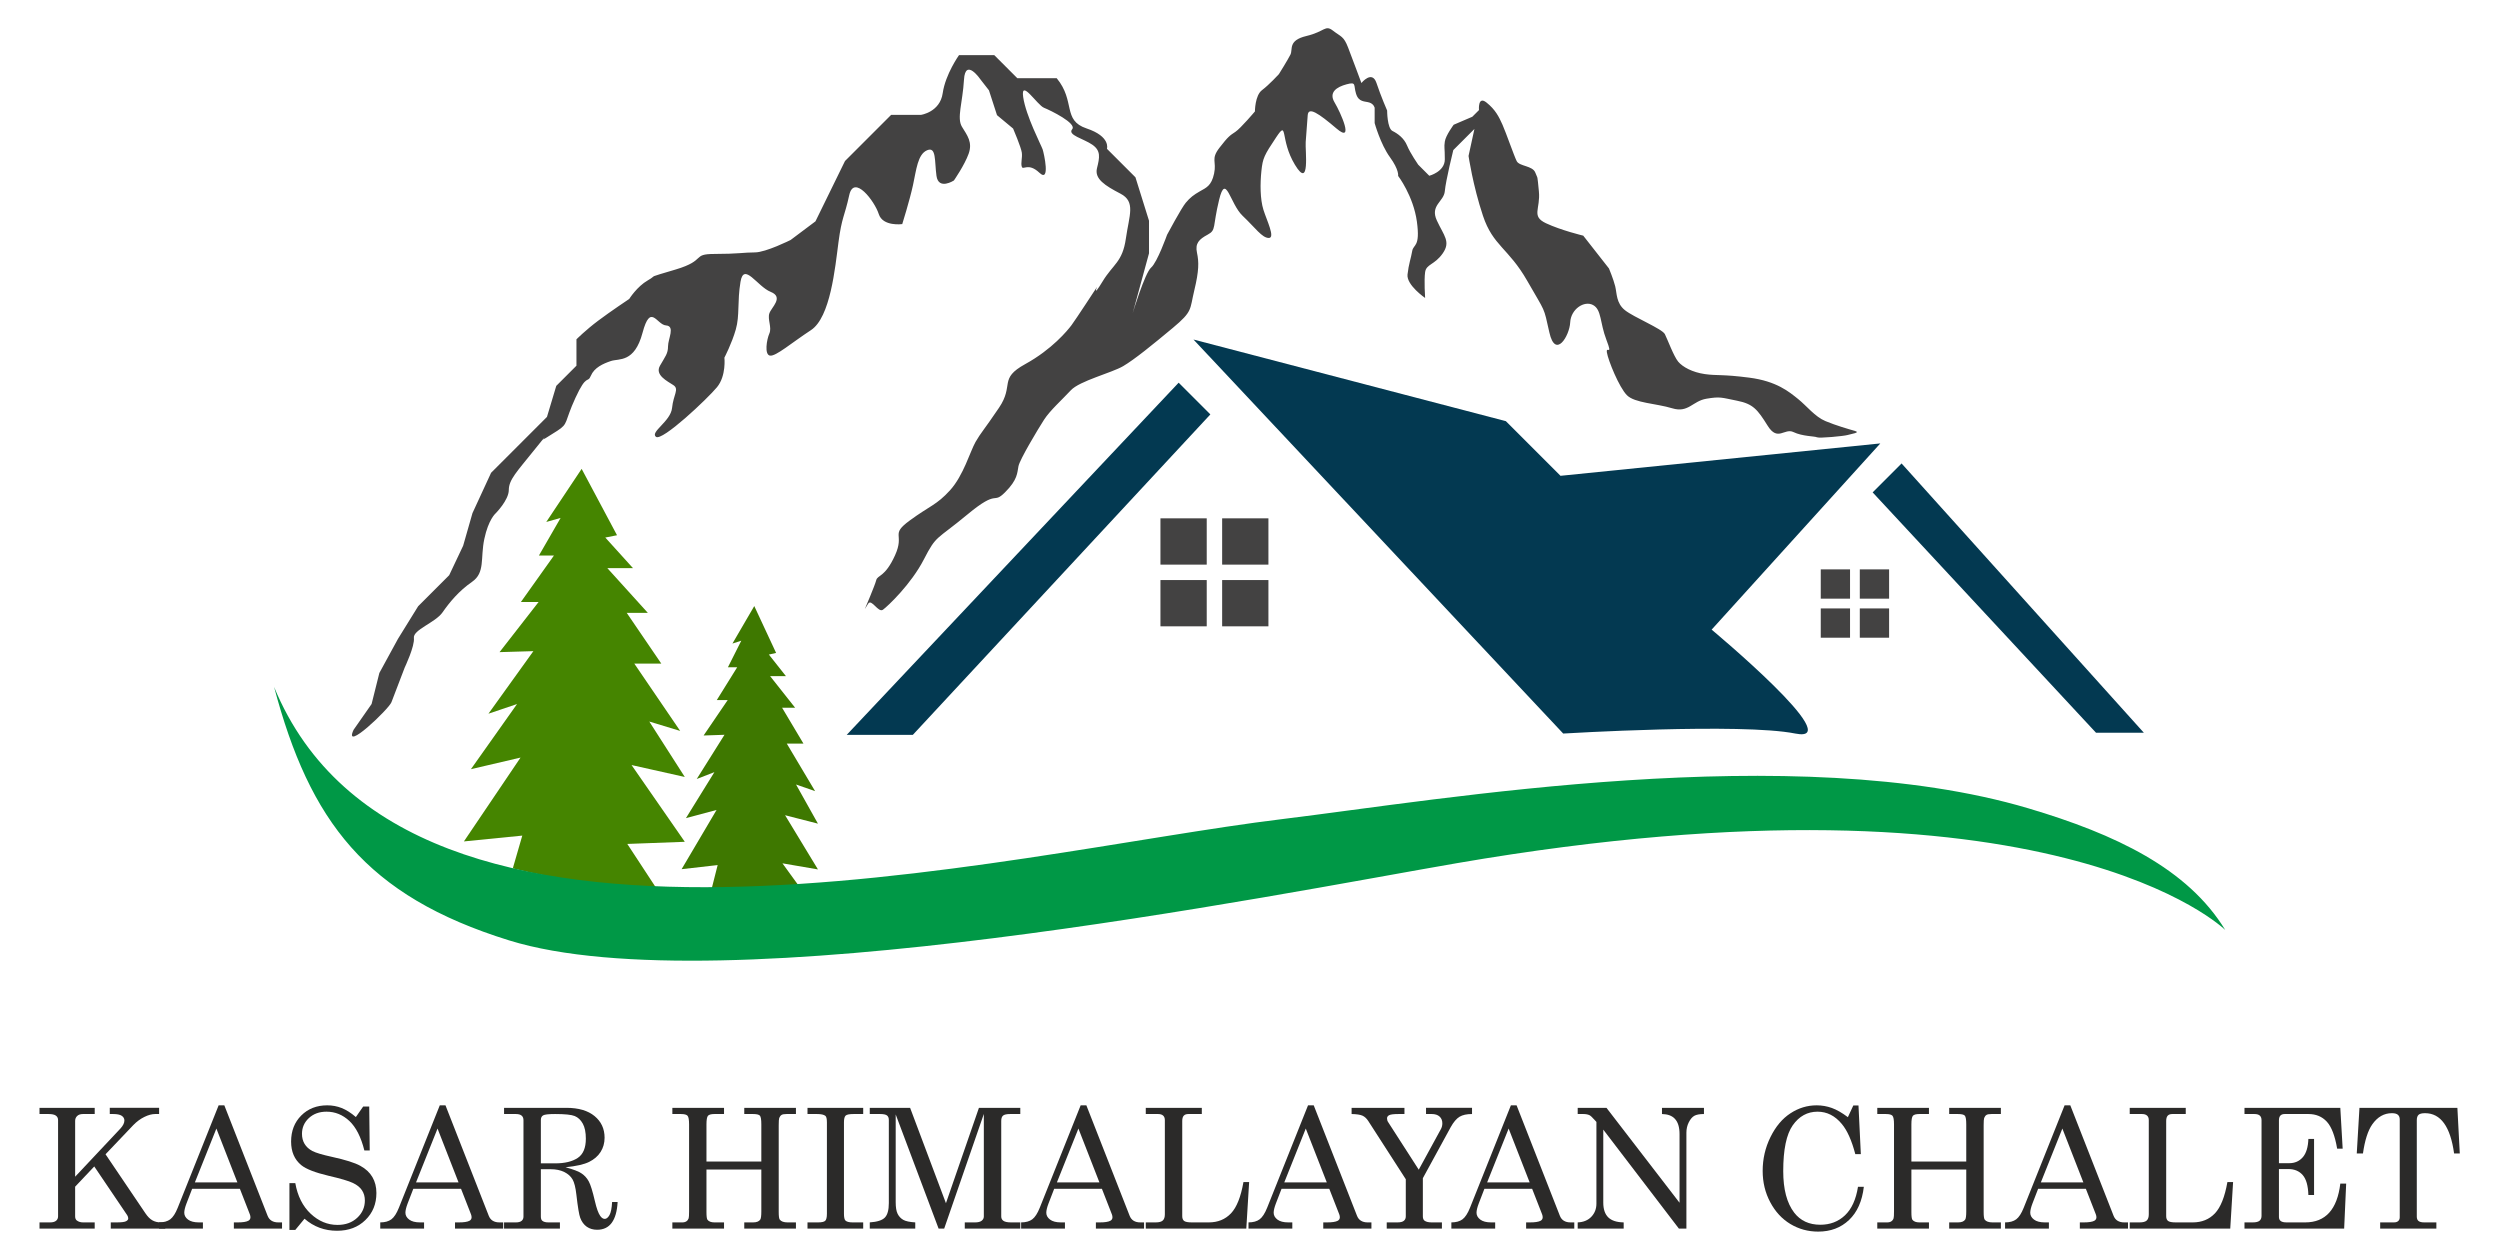
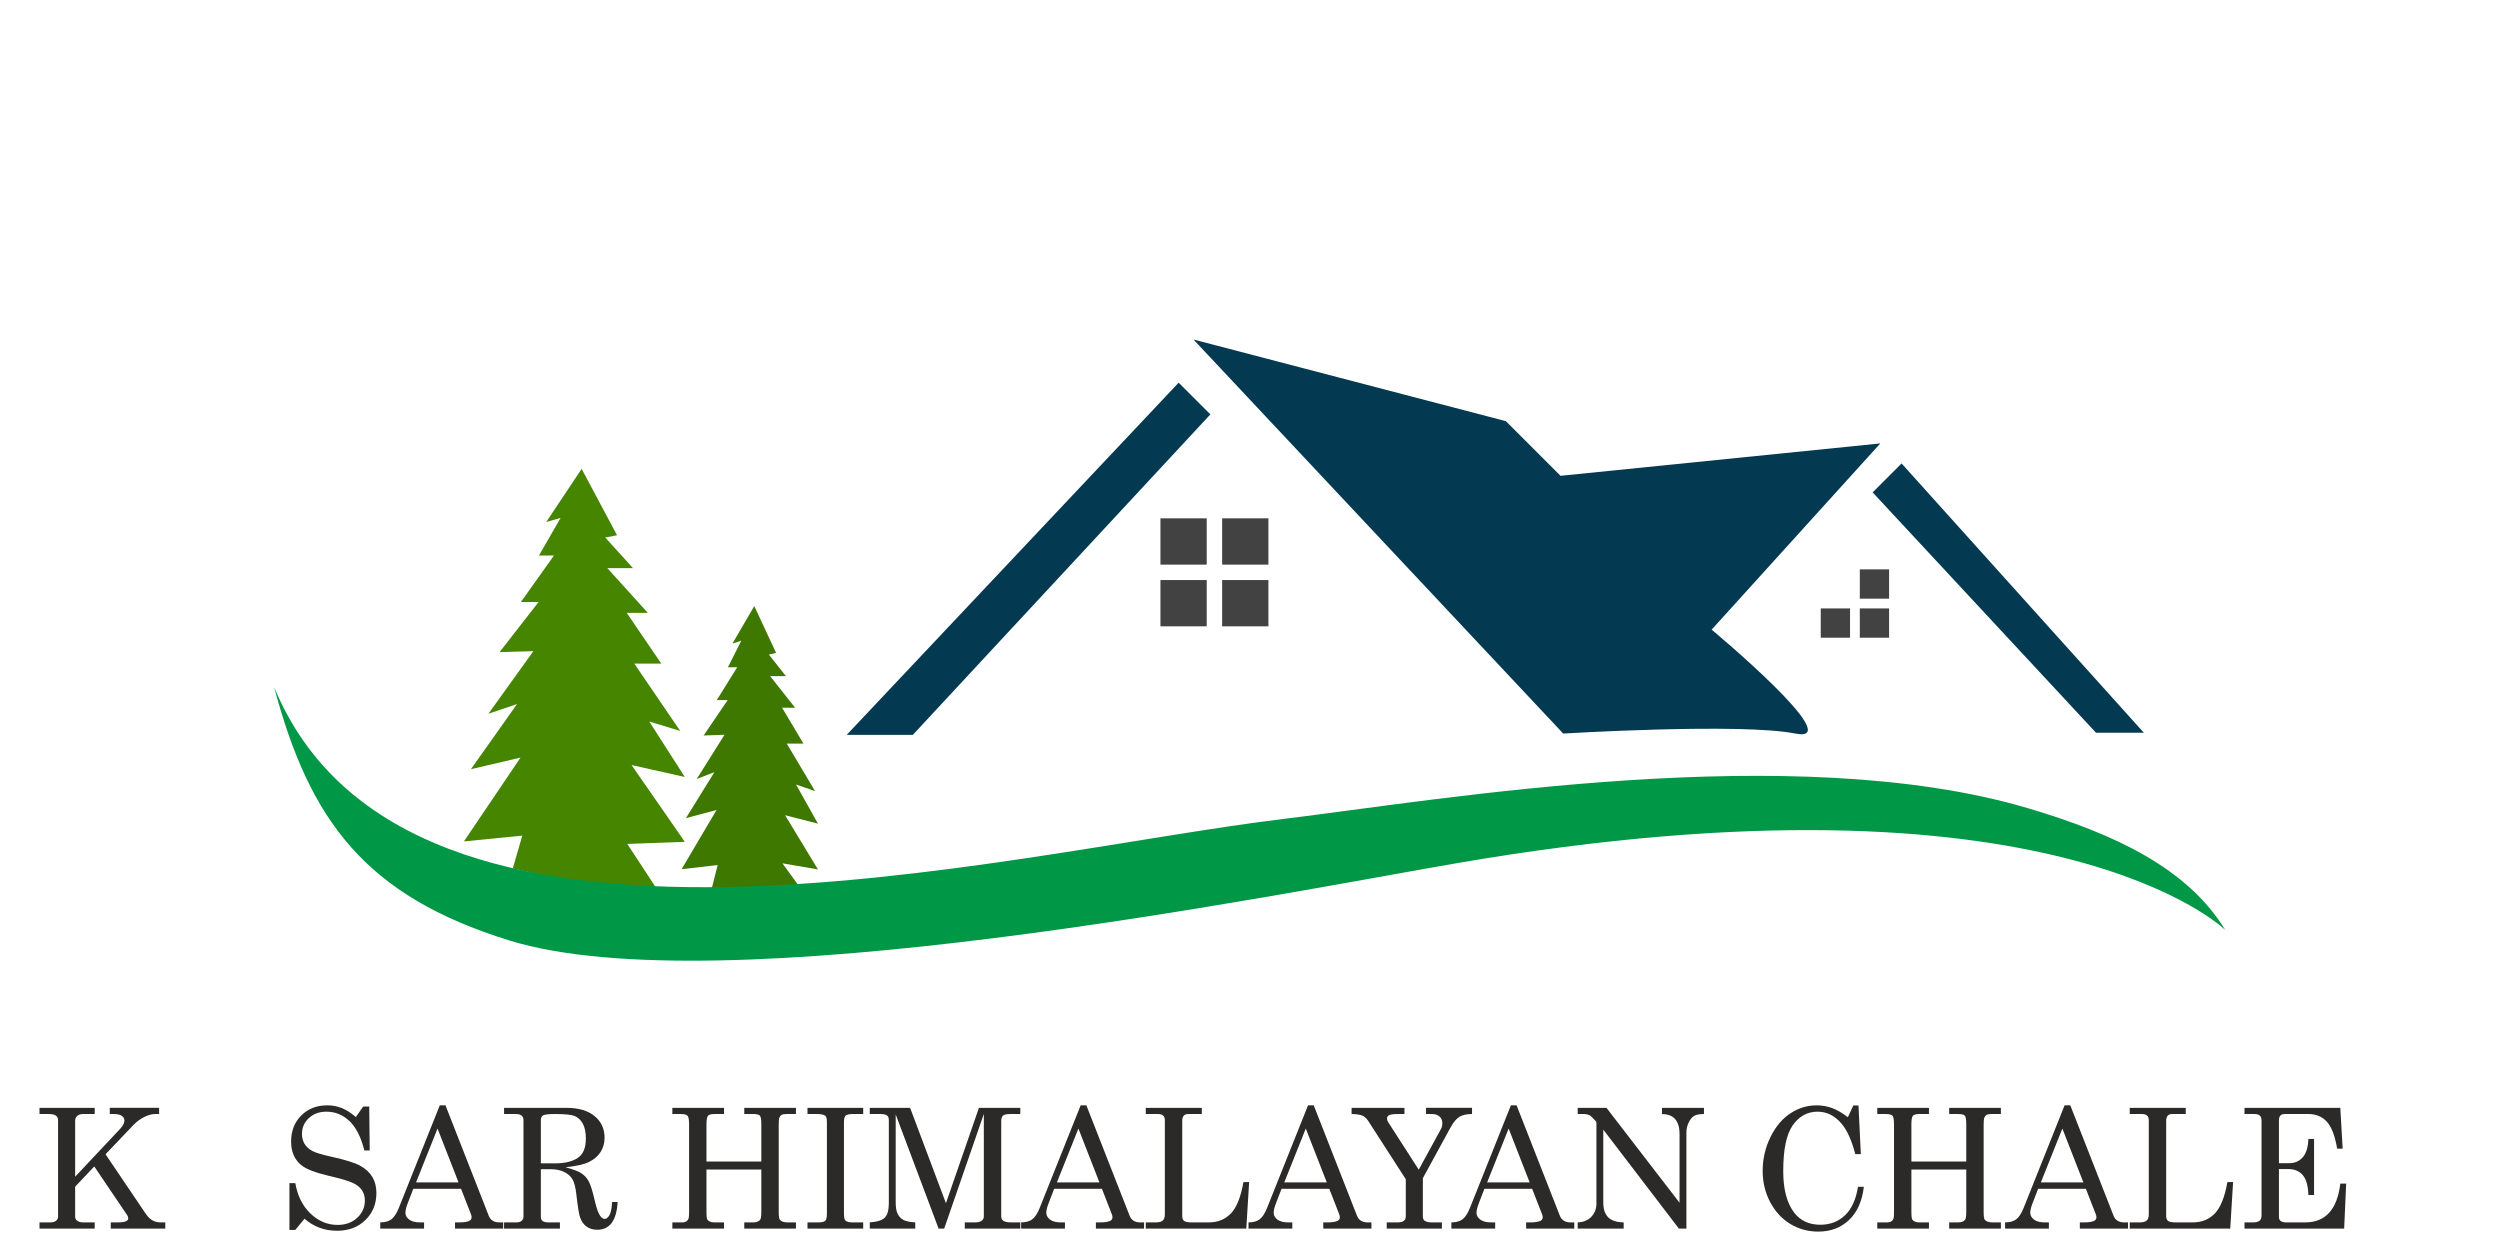
<svg xmlns="http://www.w3.org/2000/svg" xml:space="preserve" width="2000px" height="1000px" version="1.1" style="shape-rendering:geometricPrecision; text-rendering:geometricPrecision; image-rendering:optimizeQuality; fill-rule:evenodd; clip-rule:evenodd" viewBox="0 0 2000 1000">
  <defs>
    <style type="text/css">
   
    .fil1 {fill:none}
    .fil4 {fill:#434242}
    .fil5 {fill:#009846}
    .fil0 {fill:#033951}
    .fil3 {fill:#3E7800}
    .fil2 {fill:#458500}
    .fil6 {fill:#2B2A29;fill-rule:nonzero}
   
  </style>
  </defs>
  <g id="Layer_x0020_1">
    <g id="_1851654594624">
      <polygon class="fil0" points="730.25,587.91 677.35,587.91 942.91,306.16 968.28,331.53 " />
-       <path class="fil0" d="M954.78 271.62l295.79 315.22c0,0 142.49,-8.64 185.67,0 43.18,8.63 -66.93,-83.13 -66.93,-83.13l134.94 -148.97 -255.84 25.91 -43.72 -43.72 -249.91 -65.31z" />
+       <path class="fil0" d="M954.78 271.62l295.79 315.22c0,0 142.49,-8.64 185.67,0 43.18,8.63 -66.93,-83.13 -66.93,-83.13l134.94 -148.97 -255.84 25.91 -43.72 -43.72 -249.91 -65.31" />
      <polygon class="fil0" points="1521.26,370.76 1498.12,393.91 1676.8,586.18 1715.07,586.18 " />
      <path class="fil1" d="M253.19 606.3l29.12 -21.91c0.52,0.12 1.04,0.19 1.55,0.19 3.98,0 26.84,-16.23 29.29,-22.76 2.45,-6.53 10.62,-27.76 10.62,-27.76 0,0 8.16,-17.15 7.35,-23.68 -0.82,-6.53 17.14,-12.25 22.86,-20.41 5.71,-8.17 13.06,-17.15 23.68,-24.5 10.61,-7.35 6.53,-18.78 9.8,-34.29 3.26,-15.52 8.98,-20.42 8.98,-20.42 0,0 10.61,-10.61 10.61,-18.78 0,-8.16 6.53,-14.69 19.6,-31.02 13.06,-16.33 7.93,-9.34 7.93,-9.34 0,0 2.14,-1.07 11.27,-6.98 9.13,-5.9 5.37,-6.44 14.49,-26.31 9.13,-19.86 9.67,-11.27 12.35,-17.71 2.69,-6.45 9.67,-9.67 16.11,-11.81 6.44,-2.15 18.79,1.61 25.23,-22.55 6.44,-24.16 11.28,-6.44 18.79,-5.91 7.51,0.54 1.61,10.74 1.61,16.65 0,5.9 -2.15,8.05 -6.44,15.57 -4.3,7.51 5.9,12.34 10.74,15.56 4.83,3.22 0,7.52 -1.08,18.26 -1.07,10.74 -12.88,23.08 -12.88,23.08 0,0 41.34,-30.6 48.85,-39.72 7.52,-9.13 5.91,-23.63 5.91,-23.63 0,0 5.9,-11.27 9.12,-22.55 3.23,-11.27 1.08,-22.01 3.76,-38.11 2.69,-16.11 13.42,3.76 24.16,8.05 10.74,4.3 0.54,12.35 -1.07,17.18 -1.61,4.83 2.15,11.28 0,16.11 -2.15,4.83 0.53,17.71 0.53,17.71 0,0 17.18,-10.2 32.75,-20.4 15.57,-10.2 19.33,-49.93 22.01,-70.33 2.69,-20.4 4.84,-20.4 8.59,-37.58 3.76,-17.18 20.4,4.84 23.63,15.04 3.22,10.2 18.79,8.05 18.79,8.05 0,0 5.9,-18.79 8.59,-31.14 2.68,-12.35 3.75,-24.69 11.27,-27.92 7.52,-3.22 5.91,8.59 7.52,20.4 1.61,11.81 13.96,3.76 13.96,3.76 0,0 8.58,-12.35 11.81,-21.47 3.22,-9.13 -1.08,-14.5 -5.37,-21.48 -4.3,-6.98 0.54,-19.32 1.61,-37.58 1.07,-18.25 13.42,0 13.42,0l6.56 8.41 6.44 19.87 12.89 10.73c0,0 6.44,15.04 6.98,19.33 0.53,4.29 0,11.27 0,11.27 0,0 8.05,3.22 16.1,2.69 8.05,-0.54 1.61,-13.42 0.54,-16.64 -1.08,-3.23 -13.42,-26.85 -15.57,-41.88 -2.15,-15.03 11.27,6.44 16.64,8.59 5.37,2.15 26.51,12.53 22.55,17.18 -3.96,4.65 9.13,7.52 16.1,12.35 6.98,4.83 5.91,10.2 3.76,18.79 -2.14,8.59 6.44,13.96 18.79,20.4 12.35,6.44 6.98,17.18 4.3,35.97 -2.69,18.79 -10.2,20.4 -18.52,34.09 -8.32,13.69 -4.57,4.56 -4.57,4.56 0,0 -17.18,26.31 -20.4,30.6 -3.22,4.29 -15.57,19.33 -37.04,31.14 -21.48,11.81 -8.59,16.64 -20.94,34.89 -12.34,18.26 -14.49,19.87 -18.79,27.38 -4.29,7.52 -9.66,26.84 -20.4,38.66 -10.74,11.81 -16.1,12.34 -32.21,24.15 -16.1,11.81 -3.76,10.2 -11.81,27.92 -8.05,17.72 -13.96,15.57 -15.03,19.86 -1.07,4.3 -9.13,23.09 -9.13,23.09 0,0 0,0 2.69,-4.3 2.68,-4.29 8.05,7.52 11.81,4.84 3.76,-2.69 22.55,-20.41 32.75,-40.27 10.2,-19.86 9.66,-15.03 34.89,-35.97 25.23,-20.93 19.86,-7.51 30.06,-17.71 10.2,-10.2 9.67,-15.57 10.74,-20.94 1.08,-5.37 15.57,-29.53 20.4,-37.04 4.83,-7.52 14.5,-16.11 21.48,-23.63 6.98,-7.51 32.74,-13.95 41.87,-19.32 9.13,-5.37 23.62,-17.18 39.73,-30.6 16.1,-13.42 13.42,-14.5 17.18,-30.07 3.75,-15.56 3.75,-22.54 2.14,-30.06 -1.61,-7.52 1.61,-10.74 8.59,-14.49 6.98,-3.76 3.76,-5.91 9.13,-27.92 5.37,-22.01 8.59,3.22 18.79,12.88 10.2,9.67 15.57,17.72 20.94,17.72 5.37,0 -1.61,-13.96 -4.3,-22.55 -2.68,-8.59 -2.68,-20.93 -1.61,-31.14 1.08,-10.2 2.15,-12.34 11.81,-26.84 9.67,-14.49 2.69,1.61 15.03,22.01 12.35,20.4 8.06,-11.81 8.59,-18.25 0.54,-6.44 1.08,-14.49 1.61,-21.47 0.54,-6.98 8.59,-1.61 23.09,10.73 14.49,12.35 3.22,-12.88 -1.61,-20.93 -4.83,-8.06 1.61,-12.35 9.66,-14.5 8.06,-2.15 5.37,0.54 7.52,7.52 2.15,6.98 6.98,5.9 10.64,7.07 3.67,1.17 4.25,4.25 4.25,4.25l0 12.2c0,0 4.69,16.9 12.2,27.23 7.52,10.33 6.58,15.03 6.58,15.03 0,0 12.2,15.96 15.02,36.61 2.82,20.66 -2.82,17.84 -3.76,23.48 -0.93,5.63 -2.81,10.32 -3.75,18.78 -0.94,8.45 14.08,18.77 14.08,18.77 0,0 -0.94,-14.08 0,-20.65 0.94,-6.57 7.51,-5.64 14.09,-15.02 6.57,-9.39 0.94,-14.09 -4.7,-26.3 -5.63,-12.2 5.64,-15.02 6.37,-23.47 0.73,-8.45 6.78,-32.86 6.78,-32.86l16.9 -16.9 -4.7 21.59c0,0 3.47,23.68 11.53,47.84 8.05,24.16 20.4,25.77 35.43,52.07 15.03,26.31 12.88,19.87 17.71,41.34 4.84,21.47 16.11,2.68 16.65,-8.05 0.53,-10.74 11.27,-17.72 18.25,-13.96 6.98,3.76 5.37,13.96 10.74,27.92 5.36,13.95 -0.54,4.11 0.39,10.15 0.93,6.03 9.75,27.84 16.02,34.11 6.26,6.27 23.2,6.5 36.2,10.44 12.99,3.95 16.24,-5.8 27.38,-7.65 11.14,-1.86 11.84,-0.93 24.6,1.62 12.77,2.55 16.25,6.96 24.37,19.96 8.12,13 13.46,1.62 20.66,5.11 7.19,3.48 16.94,3.24 18.8,4.17 1.85,0.93 21.58,-0.93 24.6,-1.85 2.52,-0.78 8.28,-1.56 7.15,-2.62l17.89 9.48 -254.79 25.8 -43.72 -43.72 -249.91 -65.31 -11.87 34.54 -265.56 281.75 52.9 0 4.04 110.36c-186.34,22.08 -386.67,22.27 -481.1,-91.97z" />
      <path class="fil2" d="M524.98 710.45l-23.14 -35.3 46 -1.71 -42.61 -61.41 42.61 9.55 -28.4 -44.35 24.7 7.51 -36.69 -53.85 21.6 0 -27.68 -40.62 16.88 0 -32.39 -35.78 20.51 0 -22.14 -24.46 9.39 -1.84 -28.3 -53.1 -28.3 42.48 11.48 -3.24 -17.36 30.09 12.02 0 -26.44 37.17 14.16 0 -31.24 40.12 27.07 -0.79 -35.96 50.05 22.88 -7.74 -36.89 52.12 39.69 -9.29 -45.3 67.08 46.7 -4.65 -7.59 26.21c35.82,9.12 74.51,13.99 114.74,15.75z" />
      <path class="fil3" d="M640.25 710.37l-14.29 -19.71 28.4 4.88 -26.3 -43.37 26.3 6.75 -17.53 -31.32 15.24 5.3 -22.64 -38.03 13.33 0 -17.09 -28.69 10.42 0 -19.99 -25.27 12.66 0 -13.66 -17.26 5.79 -1.3 -17.47 -37.51 -17.47 30 7.09 -2.29 -10.71 21.26 7.42 0 -16.32 26.24 8.73 0 -19.28 28.34 16.71 -0.56 -22.19 35.35 14.12 -5.47 -22.77 36.8 24.5 -6.56 -27.96 47.38 28.83 -3.28 -4.69 18.51c22.11,6.43 45.99,-1.43 70.82,-0.19z" />
-       <path class="fil4" d="M282.89 583.82l14.38 -20.6 6.21 -24.83 14.9 -27.31 16.14 -26.08 24.83 -24.83 11.17 -23.59 7.45 -26.07 14.9 -32.28 21.11 -21.11 23.59 -23.59 7.45 -24.83 16.14 -16.14 0 -21.11c0,0 7.45,-7.44 17.38,-14.89 9.93,-7.46 24.83,-17.39 24.83,-17.39 0,0 6.21,-9.93 14.9,-14.89 8.69,-4.97 -2.48,-1.25 22.35,-8.7 24.83,-7.45 12.41,-12.41 31.04,-12.41 18.62,0 23.59,-1.24 32.28,-1.24 8.69,0 28.55,-9.94 28.55,-9.94l19.87 -14.9 23.63 -48.27 18.46 -18.46 18.46 -18.46 23.88 0c0,0 15.2,-2.17 17.37,-17.37 2.18,-15.2 13.03,-30.4 13.03,-30.4l28.24 0 18.45 18.46 31.49 0c15.2,18.46 4.34,33.66 23.89,40.17 19.54,6.52 16.29,16.29 16.29,16.29l22.8 22.8 10.85 34.75 0 26.05 -13.03 47.78c0,0 9.73,-32.08 14.7,-36.34 4.97,-4.26 12.78,-26.27 12.78,-26.27 0,0 11.36,-21.29 14.91,-25.55 3.55,-4.26 6.39,-6.39 11.36,-9.23 4.96,-2.84 9.22,-4.26 11.35,-14.2 2.13,-9.94 -2.83,-11.36 4.26,-20.59 7.1,-9.23 8.52,-9.93 12.78,-12.77 4.26,-2.84 15.62,-16.33 15.62,-16.33 0,0 0,-12.78 5.68,-17.04 5.68,-4.26 13.49,-12.78 13.49,-12.78 0,0 7.1,-11.36 9.23,-15.62 2.12,-4.25 -2.14,-11.35 12.77,-14.9 14.91,-3.55 14.91,-9.23 21.3,-4.26 6.39,4.97 8.52,4.26 12.07,13.49 3.55,9.22 10.65,28.39 10.65,28.39 0,0 8.52,-10.65 12.07,0 3.54,10.65 8.51,22.01 8.51,22.01 0,0 0.01,14.2 4.26,16.33 4.26,2.13 9.23,5.68 11.72,11.71 2.48,6.03 8.87,15.26 8.87,15.26l8.87 8.88c0,0 12.43,-3.2 12.43,-13.14 0,-9.94 -0.71,-9.23 0,-14.2 0.71,-4.96 7.1,-13.48 7.1,-13.48l14.9 -6.39 5.33 -5.33c0,0 -1.07,-11.71 6.03,-6.03 7.1,5.68 9.94,11.36 12.78,17.75 2.84,6.38 9.23,24.84 11.36,29.1 2.13,4.26 12.78,3.55 14.91,9.23 2.13,5.68 1.42,0.71 2.84,14.91 1.41,14.2 -6.39,19.88 5.67,25.56 12.07,5.67 29.82,9.93 29.82,9.93l20.59 26.27c0,0 3.55,8.52 4.97,14.2 1.42,5.68 0.71,13.49 7.81,19.17 7.09,5.67 29.81,14.9 31.94,19.16 2.13,4.26 7.1,17.75 10.65,22.01 3.55,4.26 11.36,8.52 21.3,9.94 9.93,1.42 13.49,0 35.49,2.84 22.01,2.84 31.95,11.35 39.05,17.03 7.09,5.68 13.48,14.2 22,17.75 8.52,3.55 18.46,6.39 23.43,7.81 4.97,1.42 -2.65,2.35 -5.66,3.28 -3.02,0.92 -22.75,2.78 -24.6,1.85 -1.86,-0.93 -11.61,-0.69 -18.8,-4.17 -7.2,-3.49 -12.54,7.89 -20.66,-5.11 -8.12,-13 -11.6,-17.41 -24.37,-19.96 -12.76,-2.55 -13.46,-3.48 -24.6,-1.62 -11.14,1.85 -14.39,11.6 -27.38,7.65 -13,-3.94 -29.94,-4.17 -36.2,-10.44 -6.27,-6.27 -15.09,-28.08 -16.02,-34.11 -0.93,-6.04 4.97,3.8 -0.39,-10.15 -5.37,-13.96 -3.76,-24.16 -10.74,-27.92 -6.98,-3.76 -17.72,3.22 -18.25,13.96 -0.54,10.73 -11.81,29.52 -16.65,8.05 -4.83,-21.47 -2.68,-15.03 -17.71,-41.34 -15.03,-26.3 -27.38,-27.91 -35.43,-52.07 -8.06,-24.16 -11.53,-47.84 -11.53,-47.84l4.7 -21.59 -16.9 16.9c0,0 -6.05,24.41 -6.78,32.86 -0.73,8.45 -12,11.27 -6.37,23.47 5.64,12.21 11.27,16.91 4.7,26.3 -6.58,9.38 -13.15,8.45 -14.09,15.02 -0.94,6.57 0,20.65 0,20.65 0,0 -15.02,-10.32 -14.08,-18.77 0.94,-8.46 2.82,-13.15 3.75,-18.78 0.94,-5.64 6.58,-2.82 3.76,-23.48 -2.82,-20.65 -15.02,-36.61 -15.02,-36.61 0,0 0.94,-4.7 -6.58,-15.03 -7.51,-10.33 -12.2,-27.23 -12.2,-27.23l0 -12.2c0,0 -0.58,-3.08 -4.25,-4.25 -3.66,-1.17 -8.49,-0.09 -10.64,-7.07 -2.15,-6.98 0.54,-9.67 -7.52,-7.52 -8.05,2.15 -14.49,6.44 -9.66,14.5 4.83,8.05 16.1,33.28 1.61,20.93 -14.5,-12.34 -22.55,-17.71 -23.09,-10.73 -0.53,6.98 -1.07,15.03 -1.61,21.47 -0.53,6.44 3.76,38.65 -8.59,18.25 -12.34,-20.4 -5.36,-36.5 -15.03,-22.01 -9.66,14.5 -10.73,16.64 -11.81,26.84 -1.07,10.21 -1.07,22.55 1.61,31.14 2.69,8.59 9.67,22.55 4.3,22.55 -5.37,0 -10.74,-8.05 -20.94,-17.72 -10.2,-9.66 -13.42,-34.89 -18.79,-12.88 -5.37,22.01 -2.15,24.16 -9.13,27.92 -6.98,3.75 -10.2,6.97 -8.59,14.49 1.61,7.52 1.61,14.5 -2.14,30.06 -3.76,15.57 -1.08,16.65 -17.18,30.07 -16.11,13.42 -30.6,25.23 -39.73,30.6 -9.13,5.37 -34.89,11.81 -41.87,19.32 -6.98,7.52 -16.65,16.11 -21.48,23.63 -4.83,7.51 -19.32,31.67 -20.4,37.04 -1.07,5.37 -0.54,10.74 -10.74,20.94 -10.2,10.2 -4.83,-3.22 -30.06,17.71 -25.23,20.94 -24.69,16.11 -34.89,35.97 -10.2,19.86 -28.99,37.58 -32.75,40.27 -3.76,2.68 -9.13,-9.13 -11.81,-4.84 -2.69,4.3 -2.69,4.3 -2.69,4.3 0,0 8.06,-18.79 9.13,-23.09 1.07,-4.29 6.98,-2.14 15.03,-19.86 8.05,-17.72 -4.29,-16.11 11.81,-27.92 16.11,-11.81 21.47,-12.34 32.21,-24.15 10.74,-11.82 16.11,-31.14 20.4,-38.66 4.3,-7.51 6.45,-9.12 18.79,-27.38 12.35,-18.25 -0.54,-23.08 20.94,-34.89 21.47,-11.81 33.82,-26.85 37.04,-31.14 3.22,-4.29 20.4,-30.6 20.4,-30.6 0,0 -3.75,9.13 4.57,-4.56 8.32,-13.69 15.83,-15.3 18.52,-34.09 2.68,-18.79 8.05,-29.53 -4.3,-35.97 -12.35,-6.44 -20.93,-11.81 -18.79,-20.4 2.15,-8.59 3.22,-13.96 -3.76,-18.79 -6.97,-4.83 -20.06,-7.7 -16.1,-12.35 3.96,-4.65 -17.18,-15.03 -22.55,-17.18 -5.37,-2.15 -18.79,-23.62 -16.64,-8.59 2.15,15.03 14.49,38.66 15.57,41.88 1.07,3.22 6.34,27.09 -2.59,18.69 -8.93,-8.4 -13.01,-1.82 -14.05,-4.74 -1.05,-2.91 0.53,-6.98 0,-11.27 -0.54,-4.29 -6.98,-19.33 -6.98,-19.33l-12.89 -10.73 -6.44 -19.87 -6.56 -8.41c0,0 -12.35,-18.25 -13.42,0 -1.07,18.26 -5.91,30.6 -1.61,37.58 4.29,6.98 8.59,12.35 5.37,21.48 -3.23,9.12 -11.81,21.47 -11.81,21.47 0,0 -12.35,8.05 -13.96,-3.76 -1.61,-11.81 0,-23.62 -7.52,-20.4 -7.52,3.23 -8.59,15.57 -11.27,27.92 -2.69,12.35 -8.59,31.14 -8.59,31.14 0,0 -15.57,2.15 -18.79,-8.05 -3.23,-10.2 -19.87,-32.22 -23.63,-15.04 -3.75,17.18 -5.9,17.18 -8.59,37.58 -2.68,20.4 -6.44,60.13 -22.01,70.33 -15.57,10.2 -28.08,21.1 -32.75,20.4 -4.66,-0.69 -2.68,-12.88 -0.53,-17.71 2.15,-4.83 -1.61,-11.28 0,-16.11 1.61,-4.83 11.81,-12.88 1.07,-17.18 -10.74,-4.29 -21.47,-24.16 -24.16,-8.05 -2.68,16.1 -0.53,26.84 -3.76,38.11 -3.22,11.28 -9.12,22.55 -9.12,22.55 0,0 1.61,14.5 -5.91,23.63 -7.51,9.12 -43.97,43.59 -48.85,39.72 -4.89,-3.86 11.81,-12.34 12.88,-23.08 1.08,-10.74 5.91,-15.04 1.08,-18.26 -4.84,-3.22 -15.04,-8.05 -10.74,-15.56 4.29,-7.52 6.44,-9.67 6.44,-15.57 0,-5.91 5.9,-16.11 -1.61,-16.65 -7.51,-0.53 -12.35,-18.25 -18.79,5.91 -6.44,24.16 -18.79,20.4 -25.23,22.55 -6.44,2.14 -13.42,5.36 -16.11,11.81 -2.68,6.44 -3.22,-2.15 -12.35,17.71 -9.12,19.87 -5.36,20.41 -14.49,26.31 -9.13,5.91 -11.27,6.98 -11.27,6.98 0,0 5.13,-6.99 -7.93,9.34 -13.07,16.33 -19.6,22.86 -19.6,31.02 0,8.17 -10.61,18.78 -10.61,18.78 0,0 -5.72,4.9 -8.98,20.42 -3.27,15.51 0.81,26.94 -9.8,34.29 -10.62,7.35 -17.97,16.33 -23.68,24.5 -5.72,8.16 -23.68,13.88 -22.86,20.41 0.81,6.53 -7.35,23.68 -7.35,23.68 0,0 -8.17,21.23 -10.62,27.76 -2.01,5.37 -38.96,40.72 -30.26,22z" />
      <path class="fil5" d="M219.26 549.54c106.59,258.92 584.44,132.73 806.23,105.77 128.69,-15.64 409.6,-64.28 597.13,-8.67 69.92,20.73 127.73,48.28 157.56,97.34 0,0 -136.81,-135.67 -614.76,-53.43 -145.45,25.03 -589.15,114.23 -758.17,61.75 -114.69,-35.6 -159.47,-95.39 -187.99,-202.76z" />
      <g>
        <polygon class="fil4" points="928.36,414.67 965.38,414.67 965.38,451.7 928.36,451.7 " />
        <polygon class="fil4" points="928.36,464.04 965.38,464.04 965.38,501.06 928.36,501.06 " />
        <polygon class="fil4" points="977.72,414.67 1014.74,414.67 1014.74,451.7 977.72,451.7 " />
        <polygon class="fil4" points="977.72,464.04 1014.74,464.04 1014.74,501.06 977.72,501.06 " />
      </g>
      <g>
-         <polygon class="fil4" points="1456.6,455.5 1480.03,455.5 1480.03,478.93 1456.6,478.93 " />
        <polygon class="fil4" points="1456.6,486.74 1480.03,486.74 1480.03,510.17 1456.6,510.17 " />
        <polygon class="fil4" points="1487.84,455.5 1511.28,455.5 1511.28,478.93 1487.84,478.93 " />
        <polygon class="fil4" points="1487.84,486.74 1511.28,486.74 1511.28,510.17 1487.84,510.17 " />
      </g>
    </g>
    <path class="fil6" d="M31.62 886.27l44.15 0 0 4.95 -9.38 0c-2.01,0 -3.55,0.51 -4.64,1.56 -1.1,1.02 -1.63,2.36 -1.63,3.97l0 44.62 36.28 -38.6c2.08,-2.28 3.12,-4.39 3.12,-6.4 0,-1.52 -0.71,-2.77 -2.12,-3.73 -1.4,-0.95 -3.72,-1.42 -6.95,-1.42l-2.63 0 0 -4.95 39.47 0 0 4.95 -3.08 0c-2.65,0 -5.58,0.78 -8.74,2.34 -3.19,1.58 -6.13,3.74 -8.83,6.53l-22.21 23.33 31.89 47.19c1.78,2.65 3.63,4.54 5.57,5.64 1.92,1.11 4.19,1.67 6.8,1.67l3.55 0 0 4.95 -43.62 0 0 -4.95 4.97 0c3.61,0 6.02,-0.31 7.2,-0.91 1.21,-0.61 1.81,-1.36 1.81,-2.28 0,-0.82 -0.27,-1.65 -0.78,-2.5l-26.4 -39.07 -15.3 16.19 0 23.75c0,1.47 0.44,2.57 1.31,3.26 1.39,1.05 3.04,1.56 4.96,1.56l9.38 0 0 4.95 -44.15 0 0 -4.95 8.47 0c2.17,0 3.77,-0.45 4.82,-1.34 1.05,-0.89 1.56,-2.05 1.56,-3.48l0 -77.07c0,-1.51 -0.58,-2.69 -1.76,-3.54 -1.16,-0.85 -3.14,-1.27 -5.93,-1.27l-7.16 0 0 -4.95z" />
-     <path id="_1" class="fil6" d="M174.92 884.26l4.54 0 34.61 88.33c1.39,3.55 4.24,5.33 8.55,5.33l3.01 0 0 4.95 -38.54 0 0 -4.95 3.08 0c3.99,0 6.82,-0.42 8.47,-1.29 1.14,-0.63 1.72,-1.56 1.72,-2.81 0,-0.74 -0.16,-1.52 -0.47,-2.34l-7.98 -20.45 -38.18 0 -4.53 11.73c-1.18,3.12 -1.78,5.59 -1.78,7.42 0,2.12 1,3.95 2.99,5.47 1.98,1.51 4.86,2.27 8.65,2.27l3.28 0 0 4.95 -35.06 0 0 -4.95c3.75,0 6.71,-0.83 8.9,-2.45 2.19,-1.63 4.19,-4.71 6.02,-9.28l32.72 -81.93zm-1.81 18.58l-17.22 43.1 34.03 0 -16.81 -43.1z" />
    <path id="_2" class="fil6" d="M284.69 893.63l5.87 -8.43 4.82 0 0.4 35.19 -4.28 0c-2.7,-10.8 -6.72,-18.65 -12,-23.62 -5.31,-4.95 -11.4,-7.43 -18.29,-7.43 -5.75,0 -10.46,1.72 -14.14,5.15 -3.65,3.42 -5.48,7.61 -5.48,12.56 0,3.08 0.69,5.78 2.09,8.09 1.39,2.32 3.48,4.22 6.25,5.67 2.76,1.45 7.98,3.01 15.65,4.68 10.75,2.37 18.31,4.73 22.64,7.14 4.35,2.38 7.58,5.39 9.7,9.03 2.14,3.63 3.21,7.87 3.21,12.76 0,8.69 -2.92,15.9 -8.79,21.6 -5.86,5.74 -13.42,8.59 -22.72,8.59 -9.97,0 -18.64,-3.21 -26,-9.63l-7.38 8.96 -4.69 0 0 -37.46 4.69 0c1.82,10.34 5.93,18.51 12.28,24.48 6.36,5.98 13.52,8.97 21.5,8.97 6.45,0 11.69,-1.9 15.77,-5.71 4.08,-3.79 6.11,-8.43 6.11,-13.85 0,-3.1 -0.76,-5.8 -2.3,-8.14 -1.52,-2.32 -3.92,-4.28 -7.25,-5.86 -3.3,-1.59 -9.81,-3.51 -19.53,-5.76 -10.66,-2.54 -17.93,-5.35 -21.79,-8.49 -5.42,-4.44 -8.14,-10.73 -8.14,-18.87 0,-8.5 2.7,-15.43 8.12,-20.85 5.42,-5.42 12.35,-8.14 20.78,-8.14 4.04,0 7.9,0.71 11.55,2.16 3.66,1.45 7.43,3.84 11.35,7.21z" />
    <path id="_3" class="fil6" d="M351.84 884.26l4.54 0 34.61 88.33c1.39,3.55 4.24,5.33 8.55,5.33l3.01 0 0 4.95 -38.54 0 0 -4.95 3.08 0c3.99,0 6.82,-0.42 8.47,-1.29 1.14,-0.63 1.72,-1.56 1.72,-2.81 0,-0.74 -0.16,-1.52 -0.47,-2.34l-7.98 -20.45 -38.18 0 -4.53 11.73c-1.18,3.12 -1.78,5.59 -1.78,7.42 0,2.12 1,3.95 2.99,5.47 1.98,1.51 4.86,2.27 8.65,2.27l3.28 0 0 4.95 -35.06 0 0 -4.95c3.75,0 6.71,-0.83 8.9,-2.45 2.19,-1.63 4.19,-4.71 6.02,-9.28l32.72 -81.93zm-1.81 18.58l-17.22 43.1 34.03 0 -16.81 -43.1z" />
    <path id="_4" class="fil6" d="M403.25 886.27l49.91 0c9.68,0 17.17,2.2 22.5,6.6 5.33,4.39 8.01,10.17 8.01,17.3 0,4.26 -1.07,8.05 -3.19,11.4 -2.12,3.32 -5.17,5.97 -9.19,7.96 -3.99,1.98 -10.28,3.41 -18.86,4.28 6.26,1.69 10.57,3.37 12.93,5 2.36,1.62 4.26,3.74 5.66,6.33 1.43,2.59 3.06,7.85 4.91,15.81 1.32,5.71 2.72,9.61 4.22,11.73 1.13,1.63 2.34,2.43 3.65,2.43 1.36,0 2.61,-1 3.77,-2.99 1.14,-1.98 1.85,-5.48 2.12,-10.52l4.42 0c-0.83,14.8 -6.29,22.21 -16.4,22.21 -3.18,0 -5.93,-0.81 -8.27,-2.41 -2.32,-1.63 -4.08,-3.99 -5.24,-7.12 -0.91,-2.36 -1.94,-8.51 -3.08,-18.48 -0.64,-5.78 -1.69,-9.9 -3.1,-12.33 -1.42,-2.43 -3.63,-4.4 -6.64,-5.87 -3.01,-1.49 -6.6,-2.23 -10.77,-2.23l-7.92 0 0 37.91c0,1.61 0.4,2.74 1.23,3.39 1.02,0.83 2.65,1.25 4.84,1.25l9.18 0 0 4.95 -44.69 0 0 -4.95 9.46 0c2.1,0 3.61,-0.42 4.59,-1.25 0.98,-0.82 1.48,-1.94 1.48,-3.39l0 -77.11c0,-1.65 -0.5,-2.88 -1.5,-3.7 -1,-0.83 -2.52,-1.25 -4.57,-1.25l-9.46 0 0 -4.95zm29.44 44.42l11.46 0c7.67,0 13.67,-1.45 18.02,-4.33 4.35,-2.9 6.51,-8.03 6.51,-15.41 0,-5.08 -0.82,-9.1 -2.45,-12.04 -1.63,-2.97 -3.79,-4.97 -6.44,-6.07 -2.66,-1.09 -7.9,-1.62 -15.7,-1.62 -5.16,0 -8.34,0.35 -9.57,1.07 -1.23,0.71 -1.83,1.94 -1.83,3.68l0 34.72z" />
    <path id="_5" class="fil6" d="M537.88 886.27l41.34 0 0 4.95 -7.63 0c-2.65,0 -4.39,0.47 -5.21,1.4 -0.81,0.94 -1.21,3.21 -1.21,6.83l0 29.77 43.89 0 0 -29.77c0,-3.75 -0.38,-6.05 -1.14,-6.92 -0.78,-0.87 -2.59,-1.31 -5.42,-1.31l-7.09 0 0 -4.95 41.34 0 0 4.95 -7.53 0c-1.9,0 -3.21,0.24 -3.97,0.71 -0.78,0.49 -1.41,1.32 -1.88,2.48 -0.26,0.75 -0.4,2.67 -0.4,5.82l0 69.39c0,3.37 0.29,5.38 0.85,6.09 1.14,1.47 3.21,2.21 6.24,2.21l6.69 0 0 4.95 -41.34 0 0 -4.95 7.09 0c2.79,0 4.71,-0.76 5.71,-2.27 0.56,-0.83 0.85,-3.02 0.85,-6.52l0 -33.49 -43.89 0 0 34.01c0,3.39 0.27,5.42 0.78,6.13 1.09,1.43 2.99,2.14 5.64,2.14l7.63 0 0 4.95 -41.34 0 0 -4.95 7.89 0c1.4,0 2.5,-0.29 3.32,-0.85 0.85,-0.56 1.45,-1.36 1.83,-2.41 0.22,-0.71 0.34,-2.54 0.34,-5.55l0 -69.66c0,-3.62 -0.41,-5.89 -1.21,-6.83 -0.8,-0.93 -2.56,-1.4 -5.26,-1.4l-6.91 0 0 -4.95z" />
    <path id="_6" class="fil6" d="M646 886.27l44.56 0 0 4.95 -7.63 0c-3.39,0 -5.53,0.42 -6.42,1.27 -0.89,0.85 -1.34,2.65 -1.34,5.37l0 73.08c0,2.92 0.4,4.75 1.18,5.49 1.03,1 2.93,1.49 5.67,1.49l8.54 0 0 4.95 -44.56 0 0 -4.95 8.46 0c2.96,0 4.88,-0.45 5.75,-1.32 0.87,-0.87 1.32,-2.74 1.32,-5.66l0 -73.08c0,-2.76 -0.41,-4.48 -1.19,-5.15 -1.22,-1 -3.45,-1.49 -6.73,-1.49l-7.61 0 0 -4.95z" />
    <path id="_7" class="fil6" d="M695.82 886.27l32.27 0 28.67 76.29 26.39 -76.29 33.09 0 0 4.95 -8.05 0c-2.83,0 -4.75,0.42 -5.73,1.25 -0.98,0.82 -1.47,2.25 -1.47,4.3l0 76.38c0,1.54 0.58,2.7 1.76,3.52 1.18,0.83 3.21,1.25 6.09,1.25l7.4 0 0 4.95 -44.42 0 0 -4.95 8.27 0c2.39,0 4.13,-0.45 5.26,-1.34 1.14,-0.89 1.72,-2.03 1.72,-3.43l0 -81.98 -31.71 91.7 -4.48 0 -34.32 -91.32 0 70.18c0,4.17 0.51,7.29 1.56,9.37 1.05,2.07 2.54,3.65 4.48,4.77 1.92,1.11 5.13,1.78 9.61,2.05l0 4.95 -36.39 0 0 -4.95c5.93,-0.4 9.94,-1.67 12.06,-3.86 2.12,-2.16 3.19,-6.02 3.19,-11.53l0 -66.54c0,-1.67 -0.49,-2.88 -1.49,-3.64 -1.01,-0.75 -2.86,-1.13 -5.58,-1.13l-8.18 0 0 -4.95z" />
    <path id="_8" class="fil6" d="M864.54 884.26l4.55 0 34.61 88.33c1.38,3.55 4.23,5.33 8.54,5.33l3.01 0 0 4.95 -38.54 0 0 -4.95 3.08 0c3.99,0 6.82,-0.42 8.47,-1.29 1.14,-0.63 1.72,-1.56 1.72,-2.81 0,-0.74 -0.16,-1.52 -0.47,-2.34l-7.98 -20.45 -38.18 0 -4.53 11.73c-1.18,3.12 -1.78,5.59 -1.78,7.42 0,2.12 1,3.95 2.99,5.47 1.98,1.51 4.86,2.27 8.65,2.27l3.28 0 0 4.95 -35.06 0 0 -4.95c3.75,0 6.72,-0.83 8.9,-2.45 2.19,-1.63 4.19,-4.71 6.02,-9.28l32.72 -81.93zm-1.81 18.58l-17.22 43.1 34.03 0 -16.81 -43.1z" />
    <path id="_9" class="fil6" d="M916.62 886.27l44.83 0 0 4.95 -10.71 0c-1.69,0 -2.94,0.44 -3.74,1.33 -0.81,0.9 -1.21,2.3 -1.21,4.22l0 76.13c0,1.83 0.52,3.12 1.54,3.88 1.03,0.76 3.08,1.14 6.16,1.14l13.56 0c7.22,0 13.13,-2.41 17.7,-7.2 4.6,-4.82 7.92,-13.16 10.01,-25.05l4.55 0 -2.27 37.2 -80.42 0 0 -4.95 7.92 0c2.72,0 4.62,-0.51 5.71,-1.54 1.09,-1.02 1.63,-2.65 1.63,-4.93l0 -75.35c0,-1.61 -0.47,-2.81 -1.38,-3.63 -0.92,-0.83 -2.26,-1.25 -4.06,-1.25l-9.82 0 0 -4.95z" />
    <path id="_10" class="fil6" d="M1046.43 884.26l4.55 0 34.61 88.33c1.38,3.55 4.24,5.33 8.54,5.33l3.01 0 0 4.95 -38.53 0 0 -4.95 3.07 0c3.99,0 6.83,-0.42 8.48,-1.29 1.13,-0.63 1.71,-1.56 1.71,-2.81 0,-0.74 -0.15,-1.52 -0.46,-2.34l-7.99 -20.45 -38.18 0 -4.52 11.73c-1.18,3.12 -1.79,5.59 -1.79,7.42 0,2.12 1.01,3.95 2.99,5.47 1.99,1.51 4.86,2.27 8.65,2.27l3.28 0 0 4.95 -35.05 0 0 -4.95c3.74,0 6.71,-0.83 8.89,-2.45 2.19,-1.63 4.2,-4.71 6.03,-9.28l32.71 -81.93zm-1.81 18.58l-17.21 43.1 34.03 0 -16.82 -43.1z" />
    <path id="_11" class="fil6" d="M1081.28 886.27l42.28 0 0 4.95 -4.64 0c-3.88,0 -6.4,0.31 -7.56,0.91 -1.16,0.6 -1.74,1.45 -1.74,2.54 0,1.14 0.29,2.17 0.92,3.06l24.46 38.02 17.68 -32.4c0.81,-1.43 1.19,-3.01 1.19,-4.71 0,-2.25 -0.74,-4.06 -2.21,-5.39 -1.5,-1.36 -3.59,-2.03 -6.33,-2.03l-4.51 0 0 -4.95 36.8 0 0 4.95c-4.24,0 -7.56,0.73 -10.02,2.2 -2.43,1.5 -4.79,4.26 -7.07,8.37l-22.25 40.76 0 30.53c0,1.63 0.44,2.77 1.36,3.48 1.27,0.91 3.14,1.36 5.62,1.36l8.27 0 0 4.95 -44.15 0 0 -4.95 8.65 0c2.34,0 4.01,-0.42 5.04,-1.27 1.05,-0.85 1.56,-2.03 1.56,-3.57l0 -29.68 -30.04 -46.63c-1.31,-2.01 -2.83,-3.41 -4.57,-4.22 -1.74,-0.8 -4.66,-1.24 -8.74,-1.33l0 -4.95z" />
    <path id="_12" class="fil6" d="M1208.72 884.26l4.55 0 34.61 88.33c1.38,3.55 4.24,5.33 8.54,5.33l3.01 0 0 4.95 -38.53 0 0 -4.95 3.07 0c3.99,0 6.83,-0.42 8.48,-1.29 1.13,-0.63 1.71,-1.56 1.71,-2.81 0,-0.74 -0.15,-1.52 -0.46,-2.34l-7.99 -20.45 -38.18 0 -4.52 11.73c-1.18,3.12 -1.79,5.59 -1.79,7.42 0,2.12 1.01,3.95 2.99,5.47 1.99,1.51 4.86,2.27 8.65,2.27l3.28 0 0 4.95 -35.05 0 0 -4.95c3.74,0 6.71,-0.83 8.89,-2.45 2.19,-1.63 4.2,-4.71 6.03,-9.28l32.71 -81.93zm-1.81 18.58l-17.21 43.1 34.03 0 -16.82 -43.1z" />
    <path id="_13" class="fil6" d="M1262.15 886.27l23.03 0 58.45 75.93 0 -54.93c0,-5.53 -1.25,-9.61 -3.77,-12.26 -2.29,-2.46 -5.73,-3.7 -10.28,-3.79l0 -4.95 33.59 0 0 4.95c-3.44,0 -6.03,0.47 -7.72,1.42 -1.69,0.96 -3.17,2.7 -4.44,5.24 -1.27,2.52 -1.89,5.29 -1.89,8.28l0 76.71 -6.02 0 -60.48 -79.17 0 58.39c0,5.28 1.34,9.21 3.99,11.82 2.65,2.58 6.76,3.92 12.33,4.01l0 4.95 -36.79 0 0 -4.95c4.61,-0.18 8.25,-1.69 10.95,-4.53 2.69,-2.85 4.03,-6.33 4.03,-10.46l0 -65.38 -1.11 -1.23c-2.08,-2.36 -3.57,-3.77 -4.49,-4.19 -1.29,-0.6 -2.94,-0.91 -4.97,-0.91l-4.41 0 0 -4.95z" />
    <path id="_14" class="fil6" d="M1478.3 893.74l4.35 -9.35 4.14 0 1.88 38.94 -4.42 0c-2.88,-10.95 -6.49,-19.05 -10.86,-24.22 -5.4,-6.51 -11.84,-9.77 -19.36,-9.77 -8.09,0 -14.69,3.62 -19.8,10.84 -5.11,7.25 -7.65,19.49 -7.65,36.73 0,14.52 2.92,25.58 8.77,33.2 4.97,6.45 11.93,9.68 20.91,9.68 7.83,0 14.43,-2.52 19.74,-7.56 5.31,-5.04 8.79,-12.64 10.39,-22.81l4.68 0c-1.36,11.51 -5.3,20.38 -11.84,26.56 -6.53,6.2 -14.76,9.3 -24.71,9.3 -8.07,0 -15.47,-2.03 -22.21,-6.07 -6.73,-4.06 -12.11,-9.88 -16.14,-17.48 -4.04,-7.58 -6.04,-15.92 -6.04,-24.98 0,-9.61 2.07,-18.64 6.24,-27.09 4.17,-8.45 9.48,-14.79 15.99,-19.02 6.49,-4.26 13.47,-6.38 20.98,-6.38 4.17,0 8.23,0.71 12.16,2.12 3.92,1.42 8.18,3.88 12.8,7.36z" />
    <path id="_15" class="fil6" d="M1501.82 886.27l41.34 0 0 4.95 -7.62 0c-2.66,0 -4.4,0.47 -5.22,1.4 -0.8,0.94 -1.21,3.21 -1.21,6.83l0 29.77 43.89 0 0 -29.77c0,-3.75 -0.38,-6.05 -1.14,-6.92 -0.78,-0.87 -2.58,-1.31 -5.42,-1.31l-7.09 0 0 -4.95 41.35 0 0 4.95 -7.54 0c-1.9,0 -3.21,0.24 -3.97,0.71 -0.78,0.49 -1.4,1.32 -1.87,2.48 -0.27,0.75 -0.4,2.67 -0.4,5.82l0 69.39c0,3.37 0.29,5.38 0.84,6.09 1.14,1.47 3.21,2.21 6.25,2.21l6.69 0 0 4.95 -41.35 0 0 -4.95 7.09 0c2.79,0 4.71,-0.76 5.71,-2.27 0.56,-0.83 0.85,-3.02 0.85,-6.52l0 -33.49 -43.89 0 0 34.01c0,3.39 0.27,5.42 0.78,6.13 1.1,1.43 2.99,2.14 5.65,2.14l7.62 0 0 4.95 -41.34 0 0 -4.95 7.89 0c1.41,0 2.5,-0.29 3.33,-0.85 0.84,-0.56 1.45,-1.36 1.82,-2.41 0.23,-0.71 0.34,-2.54 0.34,-5.55l0 -69.66c0,-3.62 -0.4,-5.89 -1.21,-6.83 -0.8,-0.93 -2.56,-1.4 -5.26,-1.4l-6.91 0 0 -4.95z" />
    <path id="_16" class="fil6" d="M1651.69 884.26l4.55 0 34.61 88.33c1.38,3.55 4.24,5.33 8.54,5.33l3.01 0 0 4.95 -38.53 0 0 -4.95 3.08 0c3.99,0 6.82,-0.42 8.47,-1.29 1.14,-0.63 1.72,-1.56 1.72,-2.81 0,-0.74 -0.16,-1.52 -0.47,-2.34l-7.98 -20.45 -38.18 0 -4.53 11.73c-1.18,3.12 -1.78,5.59 -1.78,7.42 0,2.12 1,3.95 2.99,5.47 1.98,1.51 4.86,2.27 8.65,2.27l3.28 0 0 4.95 -35.06 0 0 -4.95c3.75,0 6.71,-0.83 8.9,-2.45 2.18,-1.63 4.19,-4.71 6.02,-9.28l32.71 -81.93zm-1.8 18.58l-17.22 43.1 34.03 0 -16.81 -43.1z" />
    <path id="_17" class="fil6" d="M1703.78 886.27l44.82 0 0 4.95 -10.7 0c-1.69,0 -2.94,0.44 -3.75,1.33 -0.8,0.9 -1.2,2.3 -1.2,4.22l0 76.13c0,1.83 0.51,3.12 1.54,3.88 1.02,0.76 3.08,1.14 6.15,1.14l13.56 0c7.23,0 13.14,-2.41 17.71,-7.2 4.59,-4.82 7.92,-13.16 10.01,-25.05l4.55 0 -2.27 37.2 -80.42 0 0 -4.95 7.92 0c2.72,0 4.61,-0.51 5.71,-1.54 1.09,-1.02 1.62,-2.65 1.62,-4.93l0 -75.35c0,-1.61 -0.46,-2.81 -1.38,-3.63 -0.91,-0.83 -2.25,-1.25 -4.06,-1.25l-9.81 0 0 -4.95z" />
    <path id="_18" class="fil6" d="M1795.59 886.27l76.66 0 1.88 32.64 -4.42 0c-1.74,-10.28 -4.5,-17.46 -8.25,-21.56 -3.77,-4.08 -8.67,-6.13 -14.74,-6.13l-18.93 0c-1.52,0 -2.68,0.4 -3.46,1.22 -0.78,0.83 -1.18,2.1 -1.18,3.79l0 34.32 8.3 0c4.41,0 8.02,-1.58 10.79,-4.77 2.74,-3.16 4.24,-8.05 4.46,-14.63l4.55 0 0 44.83 -4.55 0c-0.22,-7.43 -1.74,-12.74 -4.53,-15.93 -2.81,-3.21 -6.62,-4.81 -11.46,-4.81l-7.56 0 0 38.38c0,1.38 0.47,2.45 1.4,3.18 0.94,0.74 2.5,1.12 4.67,1.12l14.96 0c16.23,0 25.6,-10.35 28.07,-31.04l4.69 0 -1.61 35.99 -79.74 0 0 -4.95 6.62 0c2.59,0 4.39,-0.45 5.44,-1.34 1.05,-0.89 1.58,-2.18 1.58,-3.88l0 -76.47c0,-1.69 -0.46,-2.94 -1.38,-3.76 -0.91,-0.83 -2.36,-1.25 -4.32,-1.25l-7.94 0 0 -4.95z" />
-     <path id="_19" class="fil6" d="M1887.57 886.27l78.34 0 1.92 36.52 -4.55 0c-2.97,-21.49 -10.71,-32.24 -23.24,-32.24 -2.52,0 -4.26,0.44 -5.19,1.31 -0.94,0.87 -1.41,2.3 -1.41,4.31l0 77.18c0,1.56 0.47,2.72 1.38,3.45 0.92,0.74 2.41,1.12 4.51,1.12l9.77 0 0 4.95 -44.96 0 0 -4.95 11.08 0c1.5,0 2.61,-0.38 3.39,-1.12 0.78,-0.73 1.18,-1.71 1.18,-2.94l0 -78.29c0,-1.65 -0.49,-2.9 -1.49,-3.75 -0.98,-0.85 -2.59,-1.27 -4.79,-1.27 -6.27,0 -11.51,2.99 -15.7,8.96 -3.46,4.93 -5.94,12.69 -7.45,23.28l-4.95 0 2.16 -36.52z" />
  </g>
</svg>